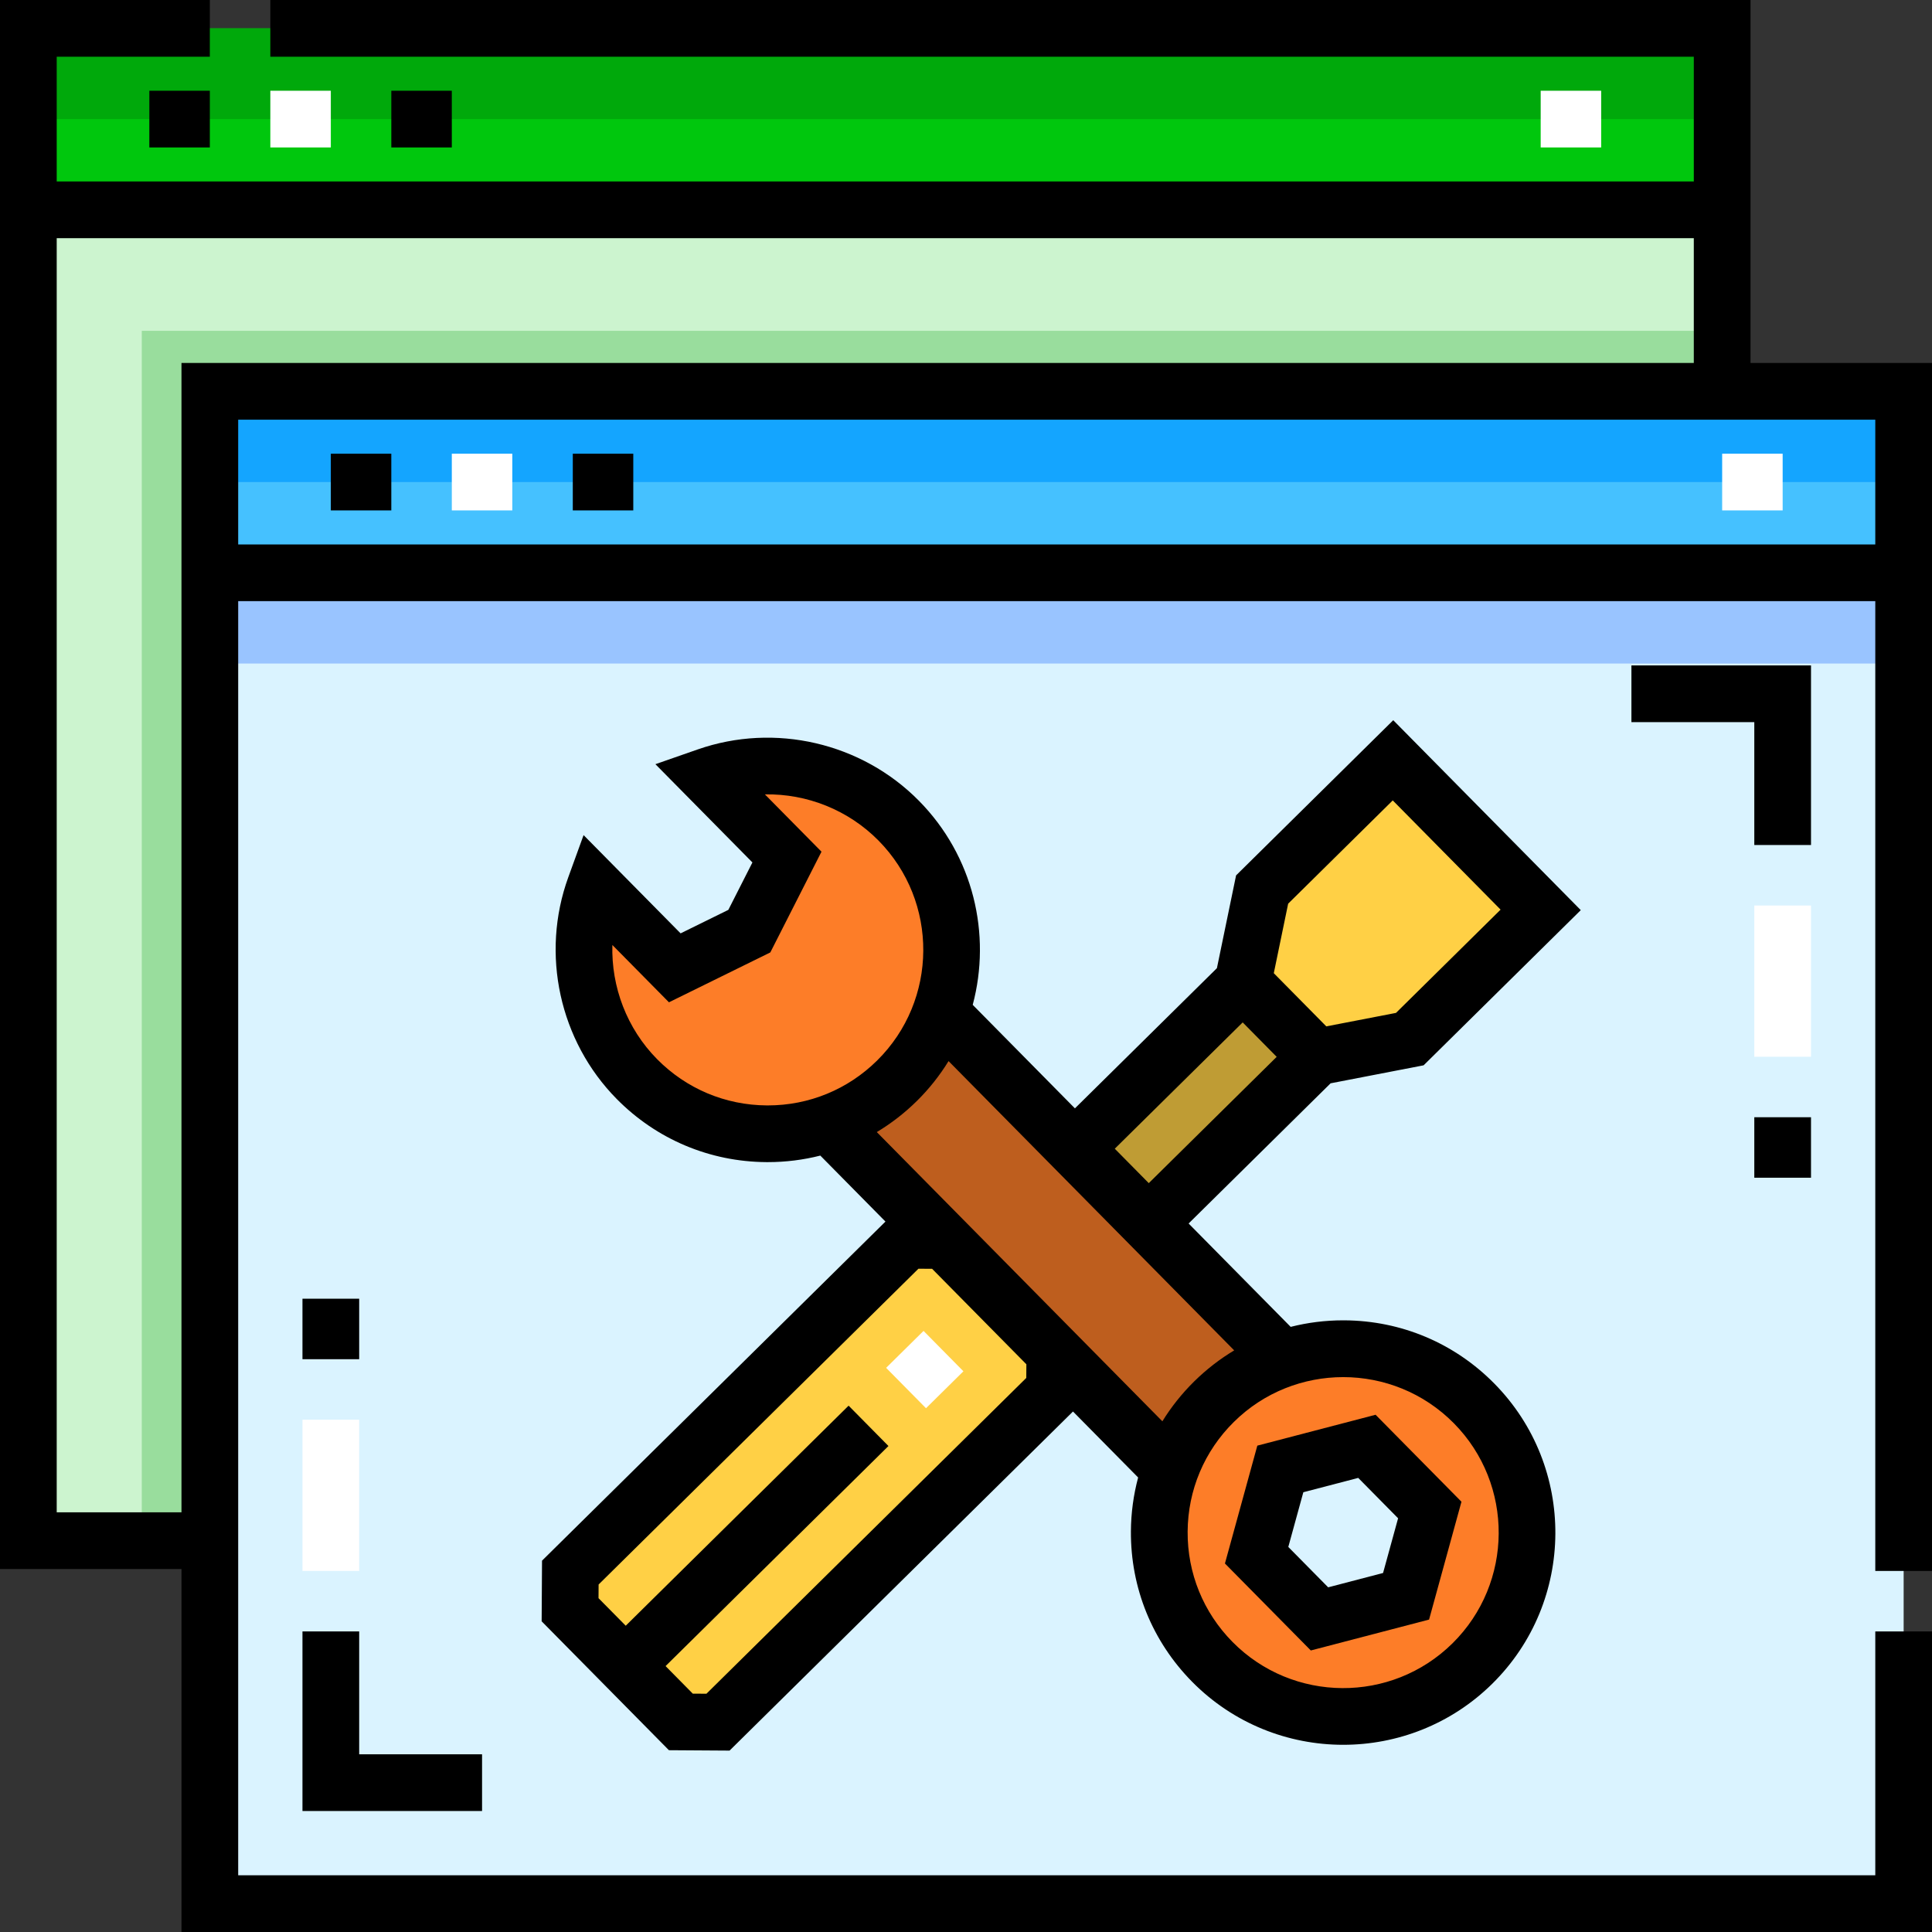
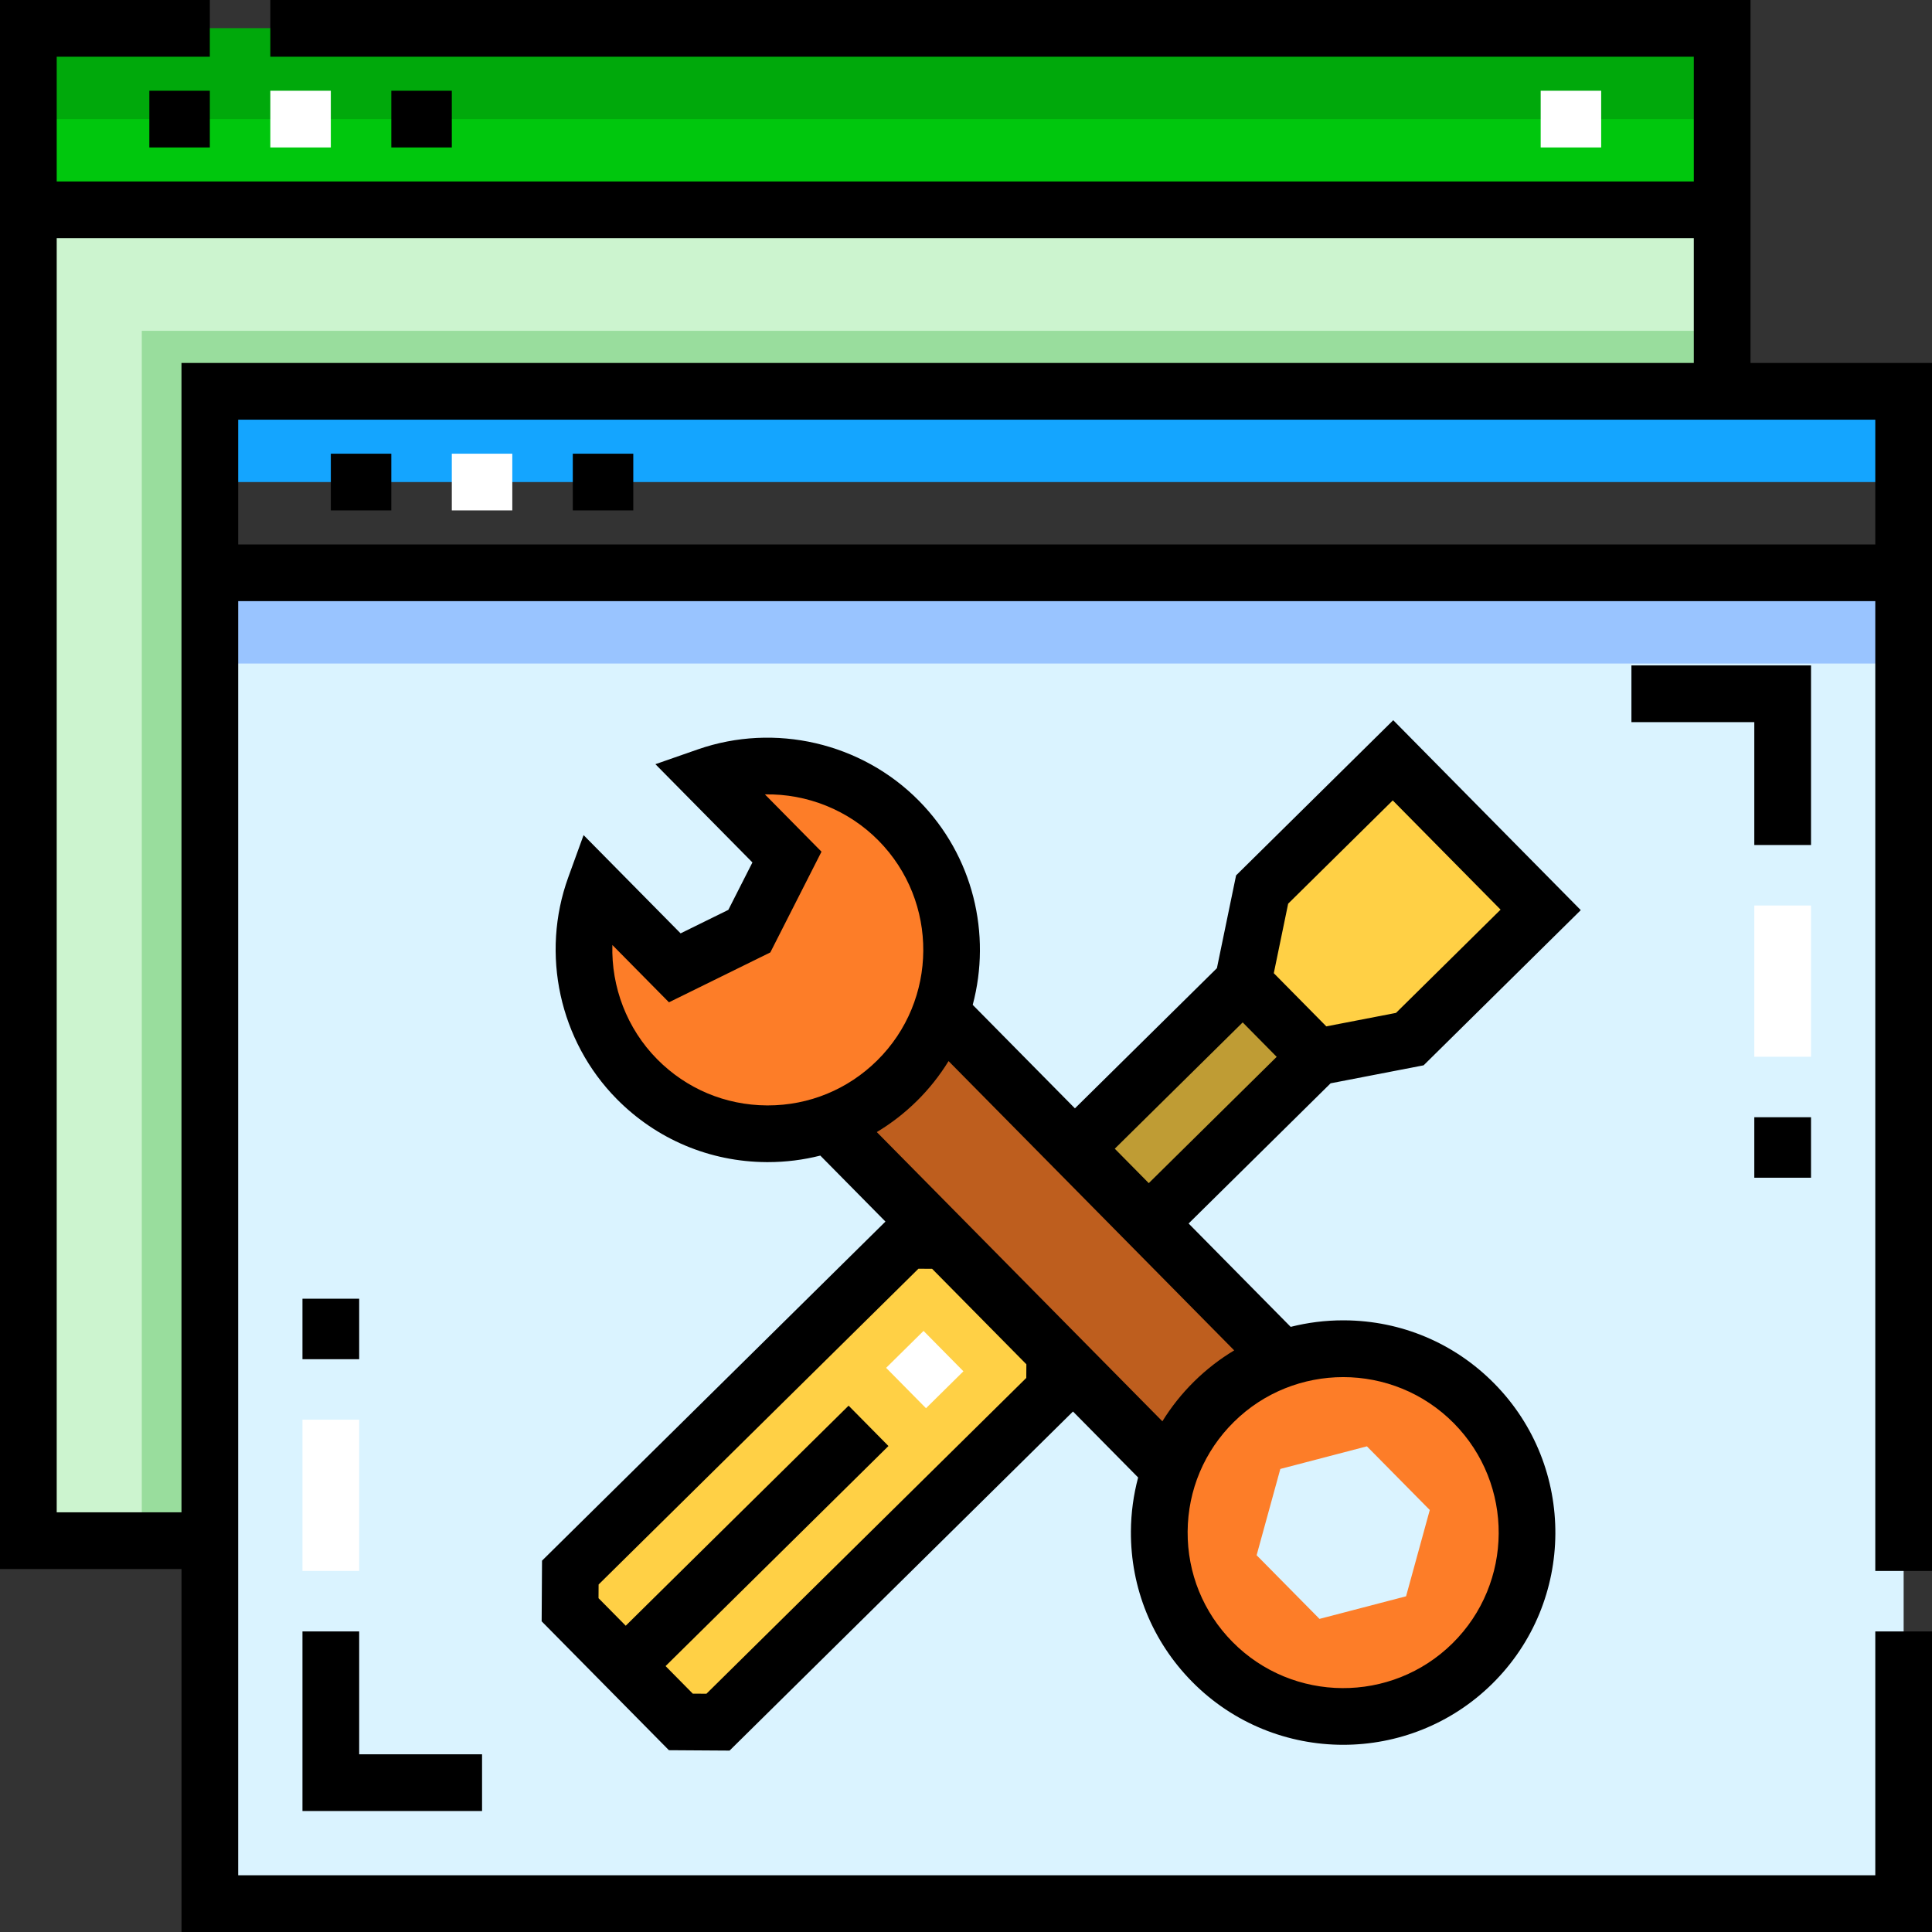
<svg xmlns="http://www.w3.org/2000/svg" version="1.1" id="Capa_1" x="0px" y="0px" viewBox="0 0 512 512" style="enable-background:new 0 0 512 512;" xml:space="preserve">
  <rect x="0" y="0" width="512" height="512" fill="#333333" stroke="none" />
-   <rect x="55.609" y="103.703" style="fill:#45C1FF;" width="448.877" height="48.094" />
  <rect x="55.609" y="103.703" style="fill:#14A5FF;" width="448.877" height="24.047" />
  <rect x="55.609" y="151.796" style="fill:#DAF3FF;" width="448.877" height="352.689" />
  <rect x="55.609" y="151.796" style="fill:#99C4FF;" width="448.877" height="24.047" />
  <rect x="7.515" y="7.515" style="fill:#00C70D;" width="448.877" height="48.094" />
  <rect x="7.515" y="7.515" style="fill:#00A90B;" width="448.877" height="24.047" />
  <polygon style="fill:#CCF4CF;" points="55.609,103.703 55.609,408.297 7.515,408.297 7.515,55.609 456.391,55.609 456.391,103.703   " />
  <polygon style="fill:#99DD9D;" points="57.613,408.297 37.573,408.297 37.573,87.671 456.391,87.671 456.391,107.71 57.613,107.71   " />
  <polygon style="fill:#FFD045;" points="180.434,456.327 151.08,426.598 151.141,416.752 240.329,328.691 250.179,328.752   279.532,358.481 279.468,368.33 190.28,456.391 " />
  <polygon style="fill:#BF9C34;" points="284.06,305.085 329.394,260.322 348.964,280.142 305.824,322.736 " />
  <polygon style="fill:#FFD045;" points="373.613,275.375 348.964,280.142 329.394,260.322 334.474,235.735 369.159,201.49   408.297,241.129 " />
  <rect x="237.511" y="356.233" transform="matrix(-0.703 -0.712 0.712 -0.703 158.732 792.734)" style="fill:#FFFFFF;" width="15.03" height="13.926" />
  <rect x="257.77" y="257.775" transform="matrix(-0.707 0.707 -0.707 -0.707 704.7 359.918)" style="fill:#BE5E1E;" width="40.078" height="136.265" />
  <g>
    <path style="fill:#FD7D28;" d="M168.79,285.965c-13.661-13.835-17.347-33.775-11.127-50.911l21.161,21.432l19.757-9.722   l9.972-19.631L187.392,205.7c17.214-6.002,37.105-2.062,50.766,11.773c18.914,19.155,18.718,50.017-0.438,68.931   C218.564,305.316,187.703,305.121,168.79,285.965z" />
    <path style="fill:#FD7D28;" d="M390.646,371.911c-18.914-19.155-49.775-19.352-68.931-0.439   c-19.155,18.914-19.352,49.775-0.438,68.931c18.914,19.156,49.775,19.352,68.931,0.439   C409.363,421.928,409.559,391.067,390.646,371.911z M372.622,423.032l-22.944,5.992l-16.661-16.874l6.283-22.866l22.944-5.992   l16.661,16.874L372.622,423.032z" />
  </g>
  <path d="M463.906,96.188V0H71.64v15.029h377.237v33.065H15.029V15.029h40.579V0H0v415.812h48.094V512H512v-79.657h-15.029v64.627  H63.123V159.311h433.847v257H512V96.188H463.906z M15.029,400.783V63.123h433.847v33.065H48.094v48.094v15.029v241.472H15.029z   M63.123,144.282v-33.065h433.847v33.065H63.123z" />
  <rect x="39.577" y="24.047" width="16.031" height="15.029" />
  <rect x="71.64" y="24.047" style="fill:#FFFFFF;" width="16.031" height="15.029" />
  <rect x="103.703" y="24.047" width="16.031" height="15.029" />
  <rect x="408.297" y="24.047" style="fill:#FFFFFF;" width="16.031" height="15.029" />
  <polygon points="479.937,223.937 464.908,223.937 464.908,191.374 432.344,191.374 432.344,176.344 479.937,176.344 " />
  <polygon points="127.75,479.937 80.157,479.937 80.157,432.344 95.186,432.344 95.186,464.908 127.75,464.908 " />
  <rect x="464.908" y="296.078" width="15.029" height="16.031" />
  <rect x="464.908" y="239.969" style="fill:#FFFFFF;" width="15.029" height="40.078" />
  <rect x="80.157" y="344.172" width="15.029" height="16.031" />
  <rect x="80.157" y="376.235" style="fill:#FFFFFF;" width="15.029" height="40.078" />
  <rect x="87.671" y="120.235" width="16.031" height="15.029" />
  <rect x="119.734" y="120.235" style="fill:#FFFFFF;" width="16.031" height="15.029" />
  <rect x="151.796" y="120.235" width="16.031" height="15.029" />
-   <rect x="456.391" y="120.235" style="fill:#FFFFFF;" width="16.031" height="15.029" />
-   <path d="M347.379,437.39l-22.757-23.048l8.583-31.233l31.339-8.185l22.757,23.049l-8.582,31.234L347.379,437.39z M341.413,409.957  l10.564,10.7l14.549-3.799l3.984-14.498l-10.564-10.701l-14.548,3.799L341.413,409.957z" />
  <path d="M356.319,349.902c-0.123-0.001-0.245-0.001-0.368-0.001c-4.753,0-9.416,0.592-13.91,1.731l-27.046-27.392l37.628-37.153  l24.65-4.767l41.65-41.125l-49.698-50.333l-41.65,41.125l-5.08,24.586l-37.629,37.154l-27.085-27.432  c4.974-18.656,0.24-39.399-14.277-54.103c-15.177-15.372-38.175-20.708-58.587-13.59l-11.227,3.915l25.71,26.039l-6.385,12.57  l-12.65,6.224l-25.71-26.038l-4.057,11.176c-7.376,20.32-2.336,43.383,12.842,58.756c10.558,10.693,24.648,16.634,39.674,16.73  c0.123,0.001,0.245,0.001,0.368,0.001c4.753,0,9.416-0.592,13.909-1.731l17.265,17.486l-91.012,89.863l-0.1,16.07l33.727,34.159  l16.071,0.104l91.012-89.862l17.264,17.485c-1.226,4.593-1.885,9.371-1.915,14.252c-0.096,15.026,5.666,29.191,16.224,39.884  c10.988,11.129,25.508,16.705,40.035,16.705c14.285,0,28.578-5.394,39.522-16.199c22.073-21.795,22.301-57.484,0.506-79.557  C385.436,355.939,371.345,349.998,356.319,349.902z M341.374,239.485l27.718-27.367l28.579,28.945l-27.718,27.367L351.486,272  l-13.917-14.096L341.374,239.485z M329.327,270.949l9.01,9.125l-33.9,33.471l-9.01-9.125L329.327,270.949z M203.481,292.946  c-0.089,0-0.18,0-0.271-0.001c-11.012-0.069-21.338-4.424-29.075-12.26c-8.01-8.113-12.167-19.147-11.848-30.251l14.994,15.186  l26.864-13.218l13.559-26.695l-14.994-15.186c11.119-0.209,22.09,4.121,30.099,12.232c15.971,16.177,15.805,42.331-0.371,58.303  C224.668,288.73,214.394,292.946,203.481,292.946z M271.974,365.17l-84.759,83.686l-3.62-0.023l-7.21-7.303l59.066-58.32  l-10.56-10.695l-59.066,58.32l-7.211-7.303l0.022-3.62l84.759-83.687l3.622,0.022l24.981,25.3L271.974,365.17z M287.067,355.418  L287.067,355.418l-33.729-34.162h-0.002l-20.976-21.244c3.817-2.293,7.389-5.053,10.639-8.261c3.279-3.238,6.065-6.788,8.379-10.55  l75.695,76.665c-3.817,2.293-7.389,5.053-10.639,8.261s-6.053,6.746-8.394,10.535L287.067,355.418z M384.928,435.496  c-16.177,15.972-42.331,15.806-58.303-0.371c-7.737-7.836-11.96-18.217-11.89-29.229c0.07-11.012,4.425-21.338,12.261-29.075  c8.021-7.919,18.494-11.871,28.964-11.871c10.646,0,21.288,4.086,29.34,12.242C401.27,393.368,401.103,419.522,384.928,435.496z" />
  <g>
</g>
  <g>
</g>
  <g>
</g>
  <g>
</g>
  <g>
</g>
  <g>
</g>
  <g>
</g>
  <g>
</g>
  <g>
</g>
  <g>
</g>
  <g>
</g>
  <g>
</g>
  <g>
</g>
  <g>
</g>
  <g>
</g>
</svg>